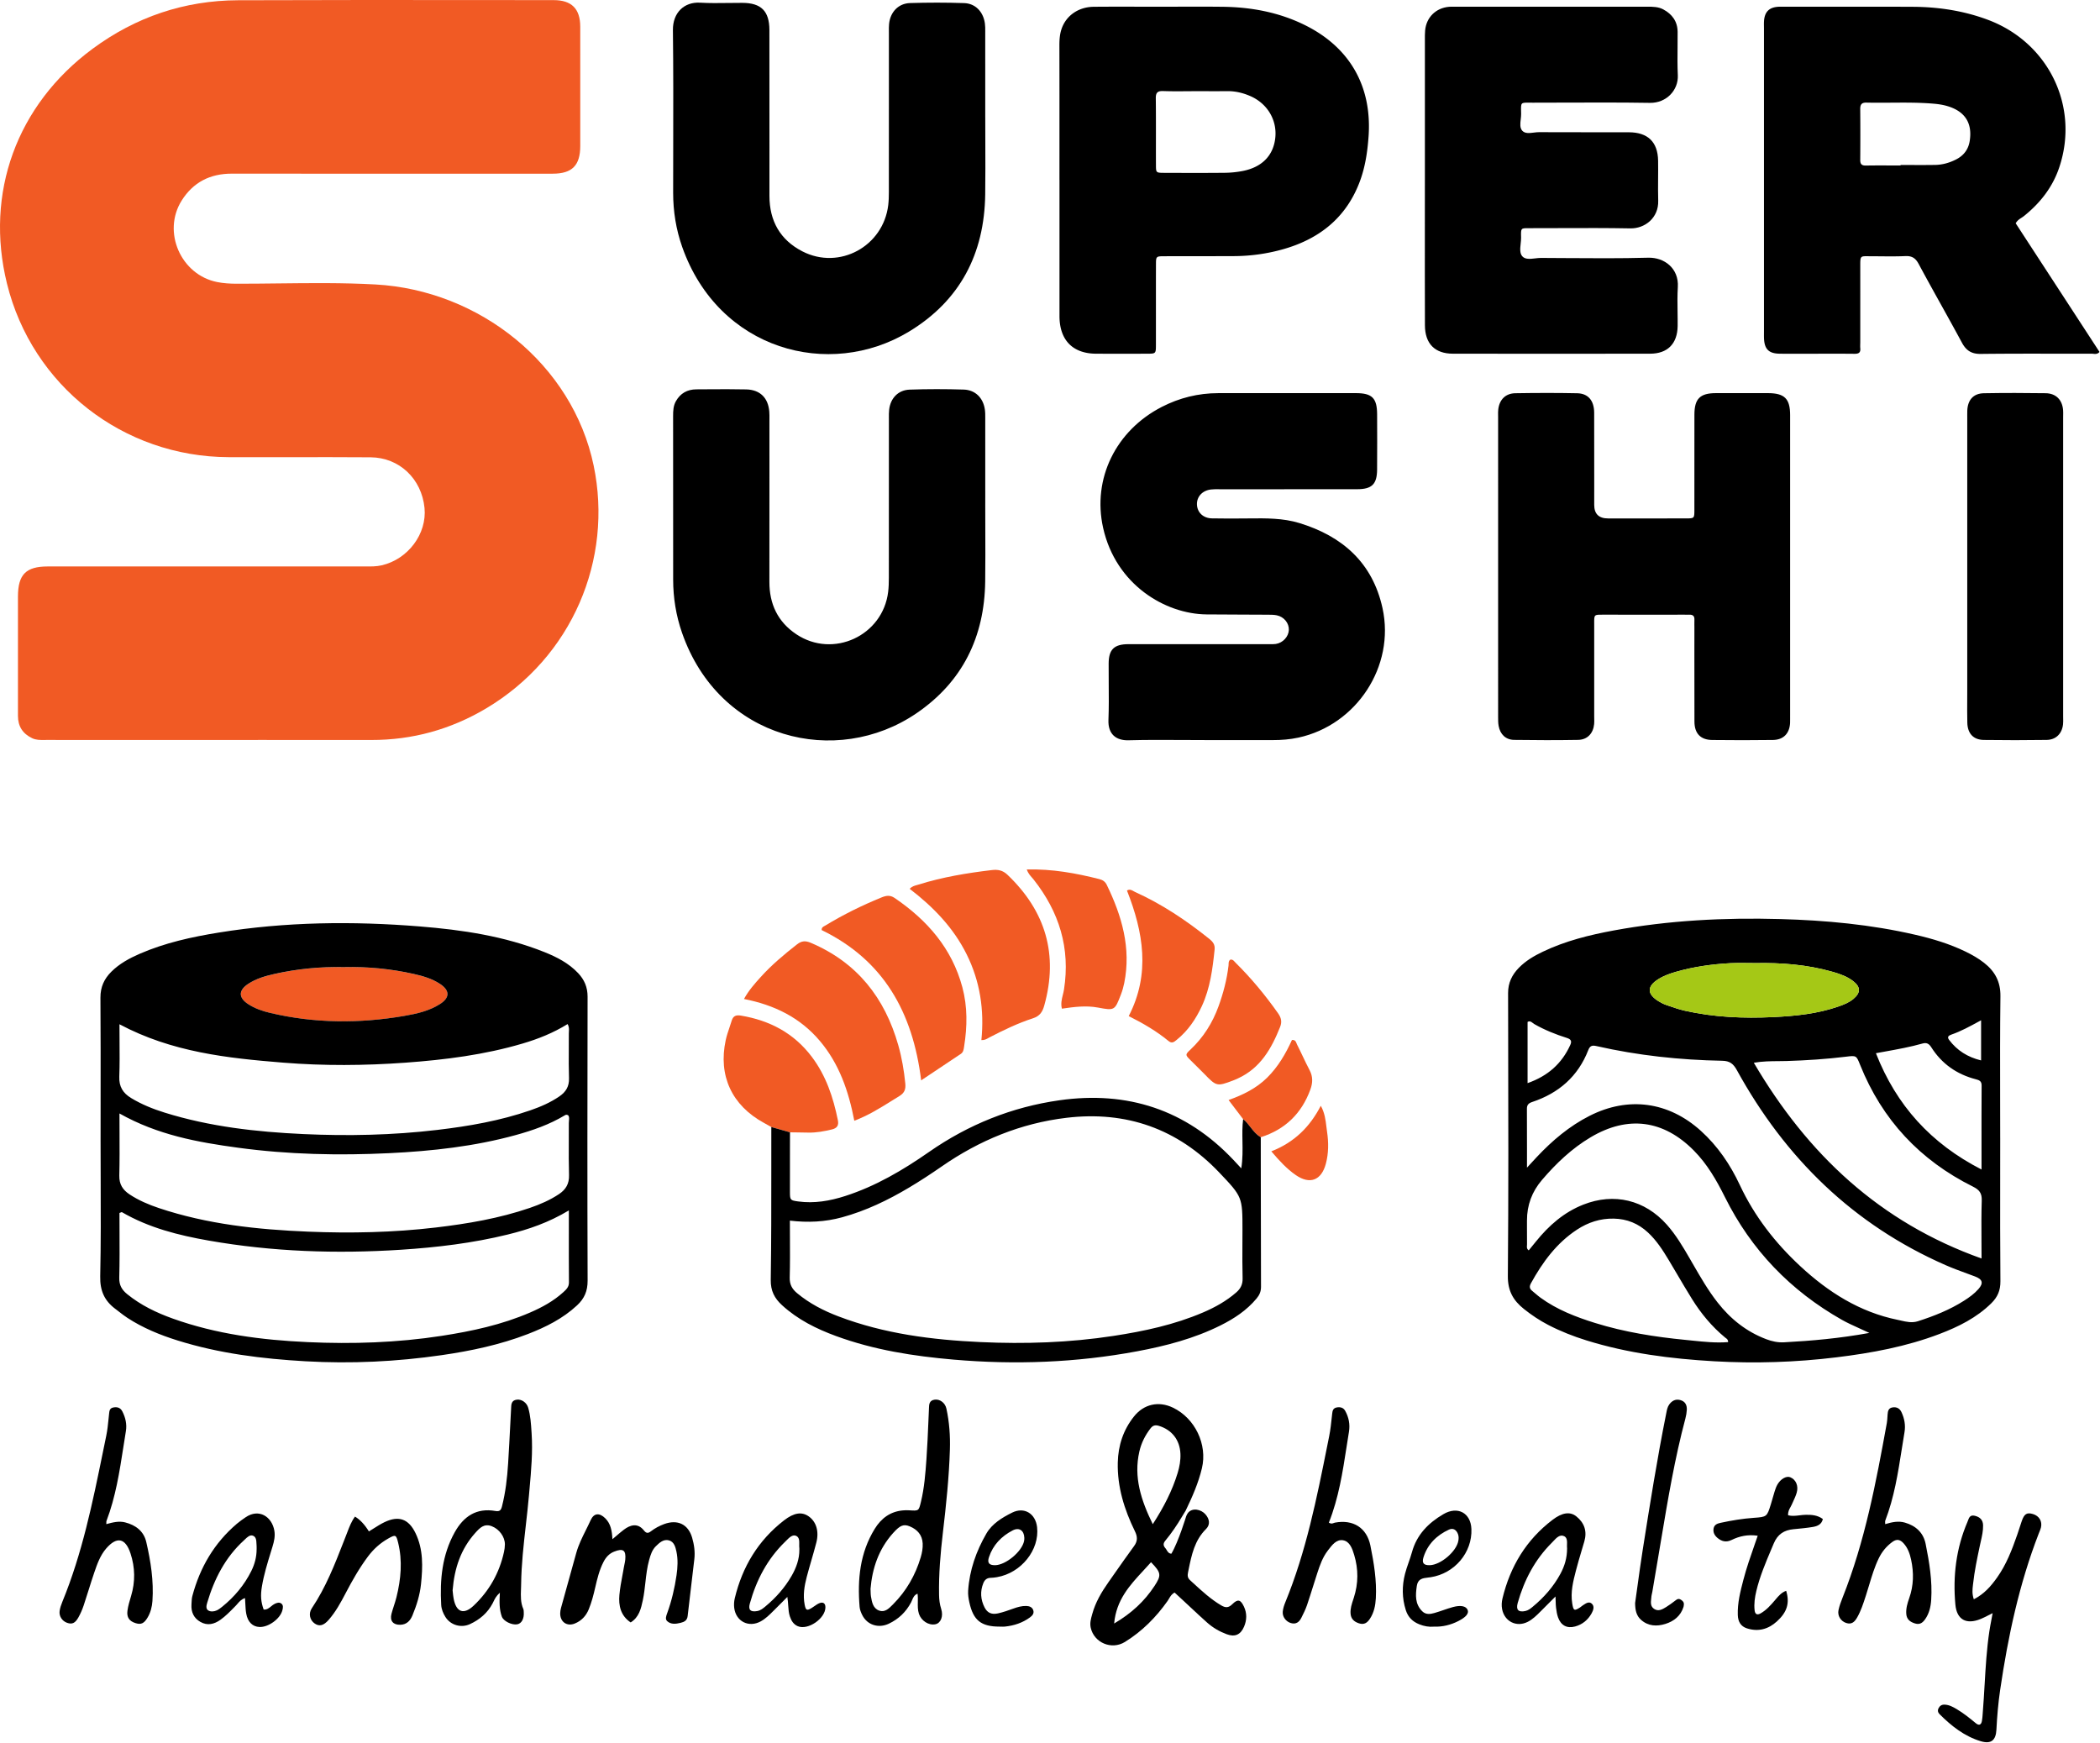
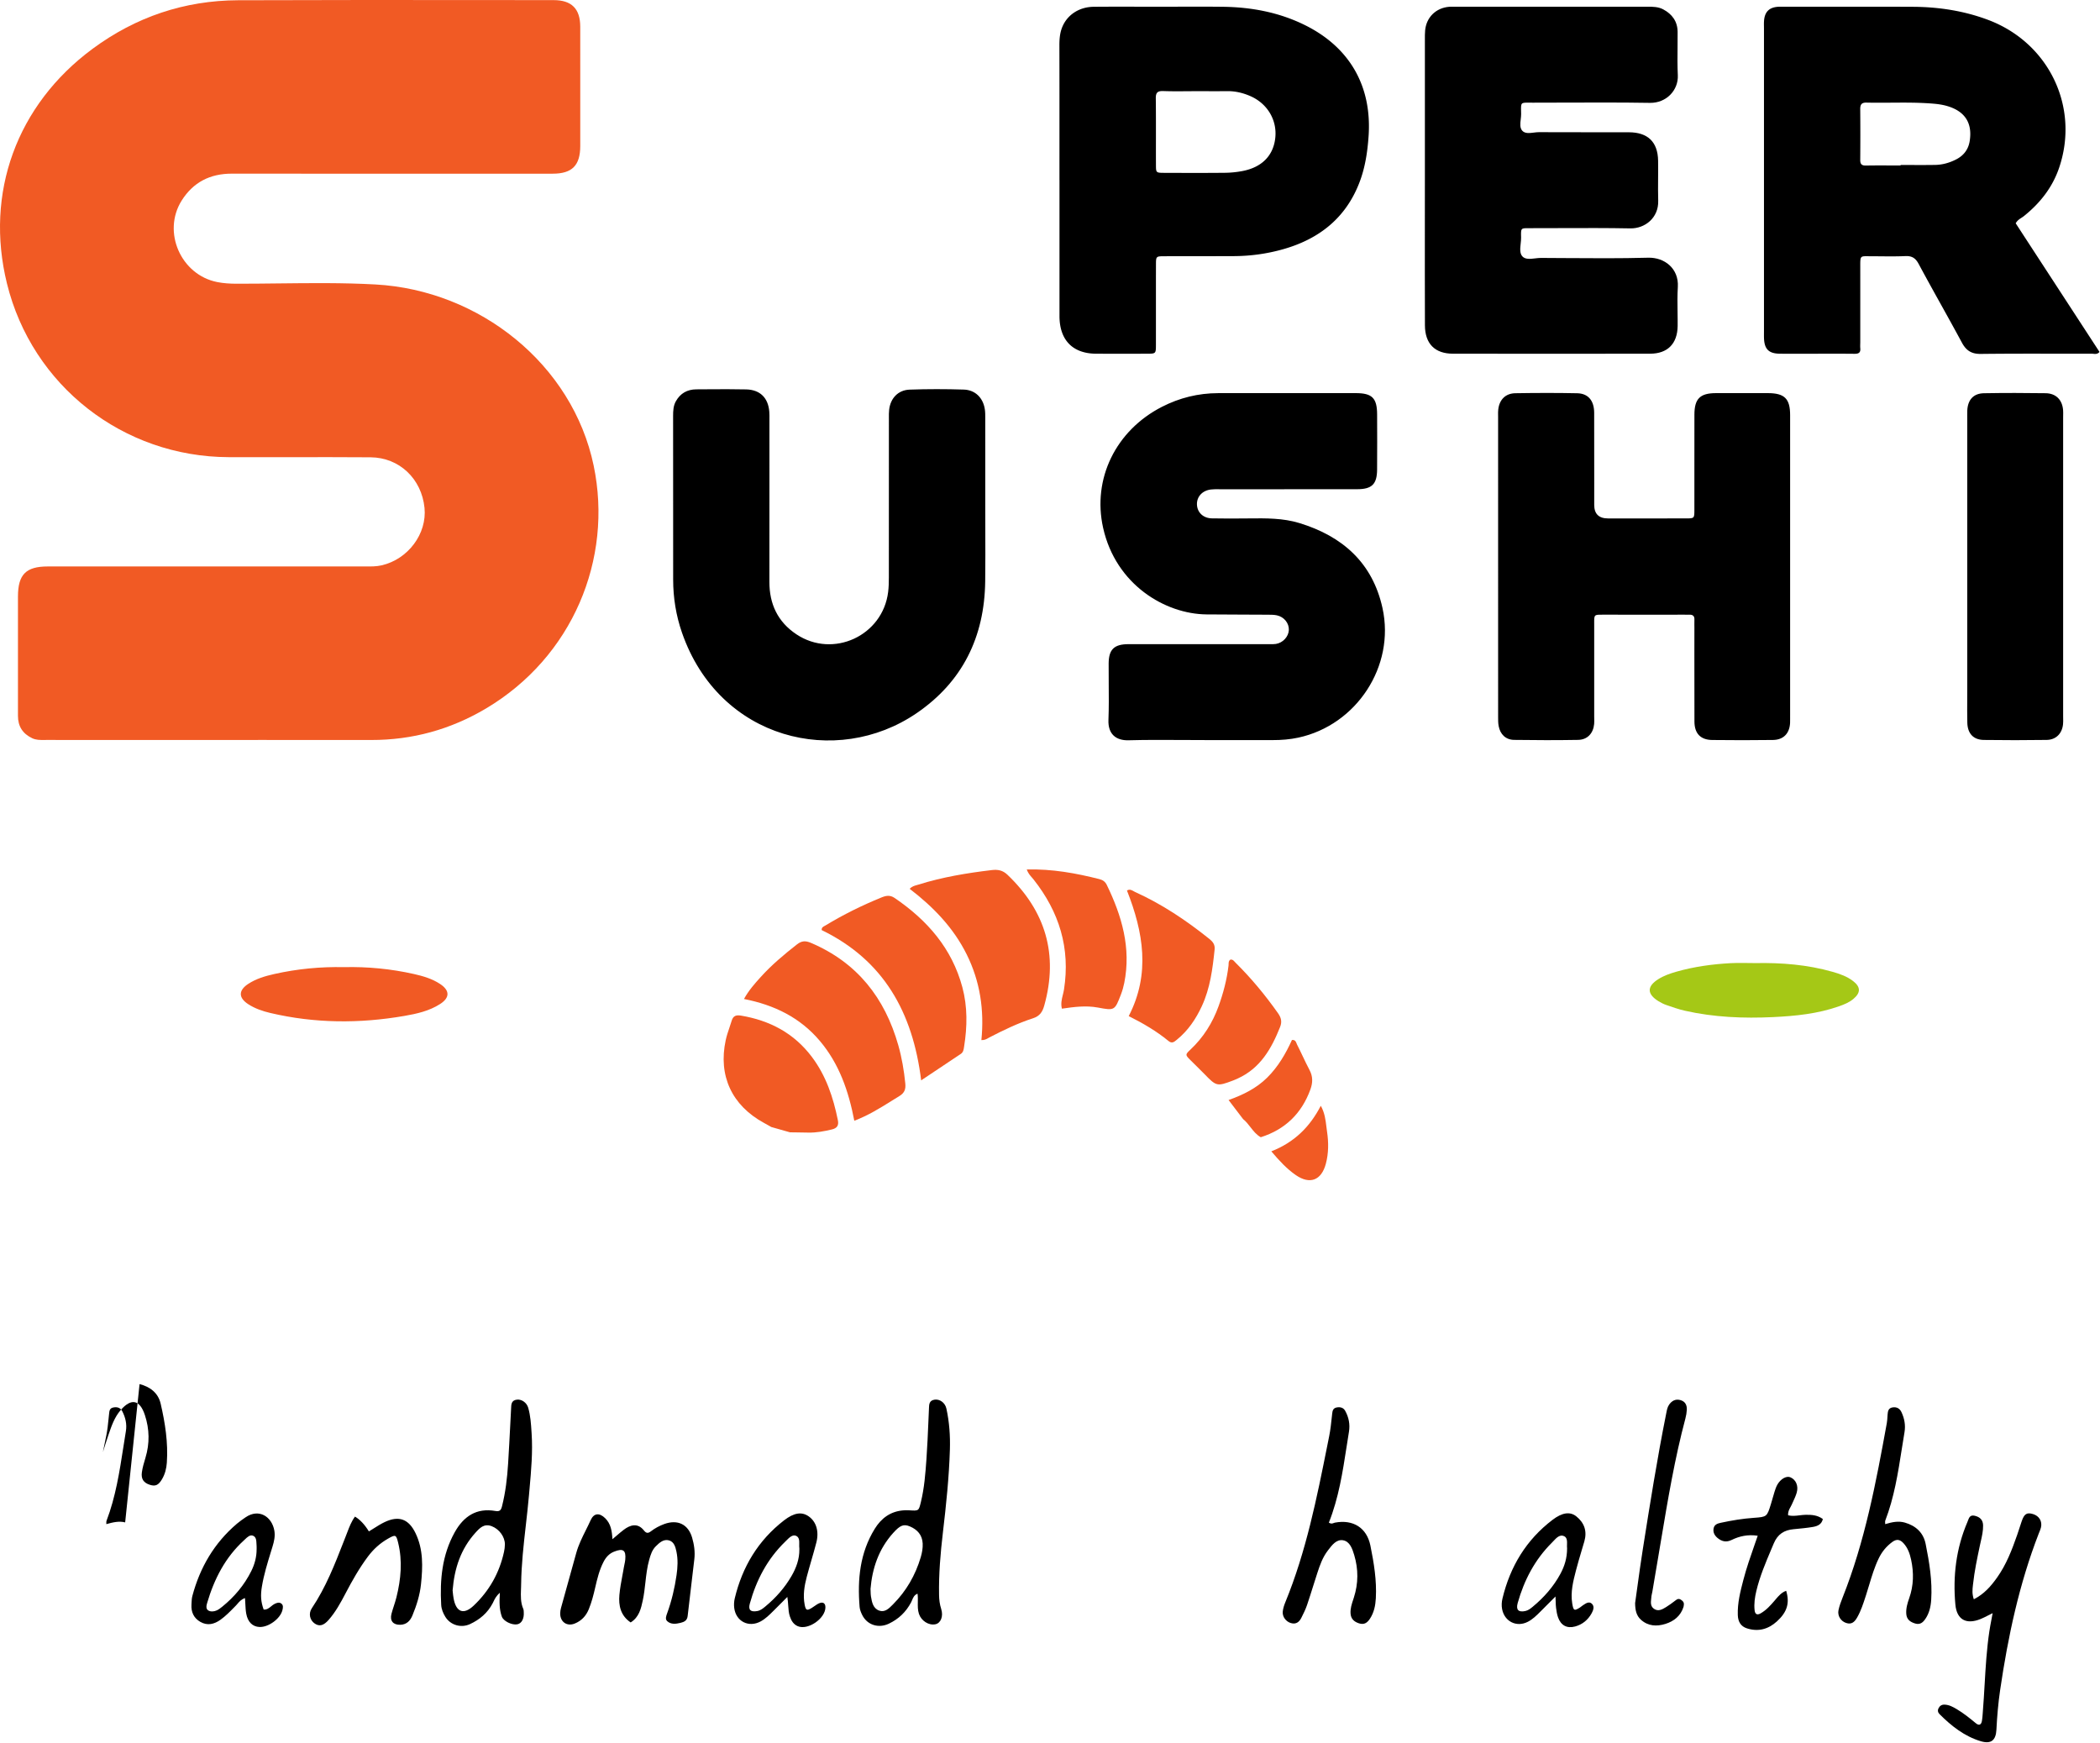
<svg xmlns="http://www.w3.org/2000/svg" width="1936" height="1607" fill="none">
  <g clip-path="url(#a)">
    <path fill="#F15A24" d="M42.417 682.167c51.98.02 103.96.02 155.94.02l-.02-.01c14.604 0 29.207-.006 43.81-.013h.173c33.325-.014 66.646-.029 99.967.033 37.89.07 73.12-9.7 105.59-28.95 79.94-47.38 117.42-137.81 99.42-224.04-19.48-93.31-105.12-161.68-201.26-166.97-29.727-1.629-59.567-1.293-89.406-.957-12.841.145-25.682.289-38.514.277-6.03-.01-11.99-.36-17.89-1.53-33.52-6.64-50.9-46.27-32.73-75.16 10.59-16.83 26.16-24.8 46.14-24.78 92.012.094 184.024.065 276.036.036l19.854-.006c17.91-.01 25.4-7.57 25.42-25.56.04-36.65.06-73.31-.01-109.96-.03-16.53-7.96-24.5-24.59-24.5-19.911-.01-39.821-.027-59.733-.043h-.009C373.556-.01 296.503-.075 219.457.227c-49.45.2-94.39 15.4-134.14 44.78-69.97 51.72-99.44 132.96-78.91 216.35 23.23 94.35 107.14 159.75 204.28 160.1 18.755.069 37.511.042 56.267.015 24.894-.037 49.788-.073 74.683.115 26.56.21 47.03 19.83 49.72 46.6 2.39 23.83-15.08 47.33-39.48 52.98-4.928 1.138-9.961 1.093-14.981 1.048h-.002c-.98-.009-1.959-.018-2.937-.018-57.978.012-115.956.013-173.934.015h-4.141c-37.272.001-74.544.001-111.815.005-20.18 0-27.5 7.42-27.51 27.81v62.98c0 5.22.002 10.44.004 15.66.005 10.44.01 20.88-.004 31.32-.01 9.66 4.41 16.43 13.1 20.57 3.57 1.702 7.312 1.662 11.058 1.622.567-.006 1.135-.012 1.702-.012Zm713.32 277.35c17.89 21.13 26.6 46.333 31.85 73.683l.01.01c12.826-4.85 23.858-11.74 34.817-18.58 2.259-1.41 4.515-2.82 6.783-4.2 4.81-2.95 5.9-6.45 5.4-11.553-1.17-11.96-3.19-23.77-6.46-35.29-12.43-43.75-38.02-76.32-80.65-94.41-4.9-2.08-8.49-1.88-12.72 1.44-11.82 9.26-23.3 18.86-33.38 30.01-5.51 6.1-11.04 12.25-15.5 20.35 27.98 5.49 51.69 17.1 69.85 38.54Zm149.01-.65c2.77-27.88-1.24-54.16-13.52-78.94-12.2-24.63-30.82-43.84-52.62-60.54 2.151-2.207 4.472-2.846 6.719-3.464.532-.146 1.06-.291 1.581-.456 21.96-6.9 44.54-10.6 67.33-13.33 5.57-.67 10.12.09 14.48 4.25 35.22 33.57 47.16 73.52 33.97 120.69-1.63 5.82-4.1 9.66-10.42 11.7-13.92 4.5-27.11 10.9-40.11 17.62-.378.196-.749.411-1.127.629-1.641.948-3.399 1.963-6.293 1.841h.01Z" />
    <path fill="#F15A24" d="M757.537 857.467c57.07 27.73 83.98 75.81 91.69 138.53v-.01c5.417-3.612 10.648-7.106 15.775-10.529 7.035-4.697 13.872-9.262 20.715-13.821 2.309-1.536 2.659-3.874 3.02-6.278l.048-.321.062-.401c2.9-18.25 3.18-36.47-1.62-54.43-9.6-35.92-32.39-61.91-62.49-82.38-4.2-2.85-7.79-2.21-12.09-.46-17.89 7.3-35.16 15.79-51.67 25.83-.261.159-.539.307-.82.457-1.379.733-2.828 1.504-2.62 3.813Zm-29.26 186.423-8.554-2.43-8.656-2.46c-.641-.36-1.281-.73-1.921-1.09-1.667-.94-3.335-1.89-5.019-2.8-29.43-16.08-42.14-43.433-35.09-76.163.853-3.97 2.163-7.835 3.474-11.705l.002-.007c.715-2.112 1.431-4.226 2.074-6.358 1.31-4.35 4.07-5.33 8.38-4.61 26.64 4.44 48.97 16.14 65.47 38.05 13.11 17.41 19.76 37.403 24.01 58.443 1 4.95-.89 7.38-5.58 8.49-7.13 1.7-14.28 3.05-21.66 2.89-3.933-.09-7.872-.14-11.811-.19h-.036l-5.093-.06h.01Zm218.294-242.323h-.004v-.01l.004.01Z" />
    <path fill="#F15A24" d="M946.571 801.567c23.438-.579 45.277 3.4 66.919 8.88 3 .76 5.34 2.24 6.81 5.25 13.94 28.67 22.63 58.27 16.15 90.55-.71 3.57-1.73 7.12-3.03 10.51-5.73 14.89-5.81 14.99-21.19 12.12-10.96-2.04-21.803-.66-33.253 1.02-1.179-4.538-.137-8.735.872-12.793.403-1.62.8-3.218 1.048-4.807 6.01-38.22-4.43-71.69-28.11-101.6-.476-.602-.987-1.182-1.511-1.777-1.673-1.902-3.479-3.953-4.705-7.353Zm94.009 135.17c20.16-39.03 13.46-77.47-1.62-115.76 2.49-1.492 4.38-.394 6.13.621.47.277.94.549 1.41.759 24.71 11.14 47.02 26.11 68.12 43 3.26 2.61 5.64 5.24 5.15 9.97-1.86 17.89-4.09 35.63-11.77 52.22-5.53 11.93-12.7 22.57-22.99 30.93-.14.112-.28.224-.41.336-2.19 1.797-4.21 3.455-7.33.894-11.06-9.1-23.39-16.3-36.68-22.96l-.01-.01Zm97.71-50.05c-1.02-1.166-2.09-2.389-4.08-1.98l.01-.01c-1.5 1.065-1.53 2.598-1.56 4.103-.01.46-.02.917-.07 1.357-1.53 12.93-4.82 25.46-9.24 37.64-5.51 15.18-13.94 28.61-25.81 39.78-5.04 4.74-4.91 4.91.03 9.85 1.6 1.605 3.22 3.195 4.84 4.784l.02.014c2.64 2.595 5.29 5.189 7.87 7.852 11.06 11.463 11.67 11.643 26.53 6.02 1.55-.58 3.06-1.28 4.57-1.97 20.59-9.48 30.78-27.42 38.71-47.31 1.96-4.92 1.03-8.6-1.95-12.81-11.73-16.61-24.63-32.21-39.1-46.49-.26-.256-.51-.54-.76-.829l-.01-.001Zm24.02 161.723c-4.04-2.23-6.76-5.73-9.48-9.24-2.08-2.68-4.15-5.36-6.81-7.46-1.77-2.33-3.54-4.65-5.36-7.05l-.25-.32c-2.45-3.22-5-6.57-7.77-10.22 13.29-4.73 25.61-10.76 35.6-20.663 10.08-10 17.06-22.02 22.81-34.67 2.9-.356 3.64 1.533 4.3 3.215.15.397.3.783.48 1.125 1.78 3.474 3.45 7.003 5.12 10.531 2.04 4.283 4.07 8.566 6.29 12.749 3.21 6.05 3.11 11.73.78 18.093-8.12 22.17-23.27 36.79-45.71 43.92v-.01Zm9.73 13.02v.01-.01Zm0 0c7.55 8.87 14.31 16.19 22.55 21.88 13 8.97 23.61 4.91 27.71-10.4 2.62-9.79 2.58-19.76 1.11-29.65-.23-1.51-.41-3.03-.6-4.57-.76-6.29-1.54-12.78-5.17-19.27-10.18 19.68-24.54 33.76-45.6 42.01ZM317.197 891.607c21.7-.49 43.17 1.57 64.35 6.33 8.44 1.9 16.78 4.32 24.11 9.15 9.11 5.99 9.21 12.65.06 18.53-9.98 6.41-21.4 8.97-32.89 10.96-41.41 7.16-82.69 6.94-123.74-2.74-7.14-1.69-14.07-4.07-20.27-8.1-9.03-5.89-9.08-12.66-.07-18.62 7.32-4.84 15.66-7.26 24.1-9.16 21.18-4.76 42.64-6.82 64.35-6.34v-.01Z" />
    <path fill="#000" fill-rule="evenodd" d="M845.876 1469.22c-3.062 1.21-4.057 3.63-5.008 5.94-.3.73-.596 1.45-.951 2.12-4.71 8.83-11.45 15.31-20.511 19.61-9.41 4.47-19.839 1.31-24.489-7.95-1.171-2.34-2.231-4.97-2.441-7.53-2.08-25.32.25-49.84 14.01-72.08 5.91-9.55 14.16-15.77 25.67-16.87 1.98-.19 3.99-.24 5.97-.11h.071c4.481.3 6.674.45 8.008-.55 1.279-.95 1.769-2.96 2.728-6.9l.024-.09c3.17-12.98 4.189-26.26 5.129-39.51.83-11.72 1.329-23.45 1.828-35.19.078-1.83.156-3.67.236-5.5.074-1.72.149-3.44.226-5.15.009-.2.017-.4.023-.6l.016-.49c.116-3.7.23-7.34 5.282-8.03 4.8-.65 9.619 2.87 10.799 8.26 2.72 12.4 3.6 25.06 3.22 37.69-.78 25.61-3.45 51.08-6.45 76.52-2.26 19.16-3.89 38.38-3.54 57.71.08 4.33.601 8.49 1.951 12.71 2.219 6.95-.431 13.12-5.281 14.16-6.26 1.33-13.099-3.25-15.199-9.53-1.192-3.57-1.12-7.22-1.048-10.9.05-2.57.101-5.15-.273-7.74Zm-43.296-3.48c.024.61.039 1.18.054 1.72v.01c.044 1.59.081 2.91.293 4.21.89 5.32 1.909 11.08 7.589 13.13 5.213 1.88 8.985-1.93 12.272-5.25.188-.19.374-.38.558-.56 12.17-12.22 20.54-26.76 25.471-43.31 1.25-4.21 2.019-8.45 1.809-12.76-.38-7.81-4.919-12.84-11.85-15.74-5.829-2.44-9.109-.84-15.229 5.91-13.561 14.95-19.421 32.9-21.011 51.68.018.33.032.65.044.96Z" clip-rule="evenodd" />
    <path fill="#000" d="M1841.1 1454.38c-5.58 7.86-11.79 15.08-21.42 20l-.01-.01c-1.73-5.04-1.27-9.02-.83-12.9l.01-.09c.05-.37.09-.74.13-1.1 1.28-11.82 3.74-23.43 6.19-35.03l.02-.06.06-.28c.11-.56.24-1.12.36-1.68.15-.69.31-1.39.47-2.08 1.12-4.92 2.24-9.85 2.14-14.94-.1-4.93-2.83-7.7-7.75-8.84-4.19-.96-5.18 1.73-6.14 4.31-.16.45-.33.9-.51 1.33-10.47 24.42-13.56 50.03-11.15 76.25 1.29 14.04 10.12 18.68 23.37 13.27 2.27-.94 4.47-2.06 6.95-3.33h.01l.01-.01c1.25-.64 2.58-1.32 4.02-2.02-.4 2.18-.79 4.21-1.16 6.15-.72 3.82-1.38 7.26-1.89 10.72-2.44 16.28-3.4 32.67-4.35 49.07l-.01.03c-.47 8.19-.95 16.38-1.61 24.56-.06.73-.11 1.47-.16 2.21v.01c-.16 2.25-.31 4.5-.72 6.71-.66 3.52-2.68 4.45-5.61 2.01-5.64-4.69-11.35-9.27-17.67-13.02-3.43-2.03-6.93-3.96-11.1-4.11-2.65-.1-4.41 1.03-5.6 3.34-1.08 2.12-.53 3.96.97 5.46 10.94 10.95 22.98 20.45 38 24.94 9.46 2.83 13.89-.83 14.39-10.68.62-12.32 1.66-24.58 3.46-36.78 7.23-49.13 17.52-97.51 35.54-143.98.19-.51.4-1.01.61-1.52.56-1.35 1.11-2.7 1.45-4.1 1.35-5.68-1.65-10.65-7.29-12.36-5.73-1.73-8.14-.22-10.49 6.68-.63 1.83-1.22 3.67-1.82 5.51-.73 2.27-1.47 4.53-2.25 6.79-4.82 13.84-10.04 27.5-18.62 39.57Z" />
    <path fill="#000" fill-rule="evenodd" d="M454.984 1476.45c1.167-2.43 2.456-5.12 5.842-8.12-.49 8.56-.559 15.47 1.821 22.06 1.5 4.16 9.24 7.95 14.15 7.08 4.05-.72 6.48-5.15 6.06-11.11-.017-.25-.026-.49-.034-.74-.025-.78-.051-1.56-.346-2.22-2.636-5.94-2.404-12.16-2.175-18.33l.001-.02.05-1.38c.034-.97.062-1.94.074-2.9.219-18.37 2.285-36.58 4.352-54.79 1.045-9.22 2.091-18.44 2.898-27.67l.213-2.43.307-3.44c1.515-16.93 3.03-33.88 1.91-50.91l-.105-1.61c-.476-7.42-.956-14.88-3.035-22.08-1.38-4.77-6.031-8.01-10.411-7.5-5.088.59-5.225 4.27-5.361 7.93l-.02.52c-.008.2-.018.41-.028.62-.156 2.93-.308 5.86-.46 8.79l-.227 4.41-.001.02c-.629 12.2-1.258 24.41-2.023 36.61-.84 13.28-2.359 26.48-5.639 39.44-.89 3.52-2.08 5-6.06 4.3-17.54-3.07-29.42 4.99-37.63 19.8-11.56 20.85-13.66 43.5-12.37 66.72.22 3.96 1.759 7.79 3.91 11.21 4.789 7.6 14.5 10.34 22.61 6.58 9.03-4.19 16.21-10.26 20.91-19.18.133-.26.263-.52.391-.78.062-.12.123-.25.184-.37l.242-.51Zm-37.727-10.32c.059.48.118 1.08.183 1.74.164 1.67.373 3.79.767 5.89 2.34 12.55 9.24 15.21 18.47 6.48 14.33-13.55 23.73-30.15 27.96-49.52.489-2.26.82-4.61.83-6.92.04-7.04-5.25-14.1-12.04-16.75-7.11-2.78-11.12 1.53-15.26 6.14-13.22 14.72-19.22 32.29-20.9 52.95l-.01-.01Z" clip-rule="evenodd" />
-     <path fill="#000" d="M571.026 1470.29c-.89 9.96 1.141 19.22 10.38 25.44l.031-.01c7.699-4.81 9.509-12.6 11.179-20.45 1.146-5.39 1.759-10.86 2.371-16.33h.001c.793-7.08 1.586-14.17 3.538-21.07 1.281-4.52 2.66-9 6.09-12.37 3.33-3.28 7.09-6.81 12.12-5.43 4.7 1.29 5.96 6.07 6.86 10.29 1.54 7.23 1.161 14.57.101 21.84-1.73 11.86-4.451 23.49-8.541 34.78l-.134.37c-.899 2.46-1.954 5.35.064 7.19 3.46 3.16 7.94 2.64 12.3 1.57 3.48-.85 6.091-2.16 6.561-6.3 1.114-9.9 2.296-19.8 3.478-29.7l.006-.05c.905-7.57 1.81-15.15 2.685-22.73.77-6.72-.189-13.38-2.049-19.76-3.62-12.44-13.51-17.04-25.75-12.54-4.4 1.63-8.521 3.82-12.211 6.66-2.68 2.06-4.34 1.93-6.51-.81-5.81-7.33-12.82-4.92-18.44-.67-2.273 1.71-4.437 3.56-6.855 5.63-1.166.99-2.39 2.04-3.715 3.15-.39-7.89-1.6-14.32-6.6-19.28-5.339-5.29-10.479-4.91-13.479 1.75-1.401 3.11-2.924 6.17-4.448 9.23-3.362 6.75-6.725 13.5-8.762 20.83l-2.307 8.28-.049.18-.025.09c-3.928 14.11-7.855 28.21-11.739 42.33-.44 1.59-.71 3.27-.73 4.91-.12 7.86 6.129 12.37 13.399 9.44 6.12-2.46 10.411-6.96 12.931-13.14 2.64-6.48 4.379-13.21 5.939-20.02 1.85-8.09 3.801-16.15 7.64-23.63 2.22-4.31 5.21-7.69 9.77-9.5 8.37-3.33 11.111-1.38 10.301 7.41-.132 1.44-.437 2.87-.742 4.3-.182.84-.363 1.69-.508 2.55-.224 1.32-.461 2.65-.703 3.97-.224 1.23-.453 2.45-.682 3.68-1.113 5.95-2.226 11.91-2.766 17.92Zm1166.954-65.18c6.4-1.95 12.28-3.11 18.14-1.42 10.03 2.89 17.06 9.24 19.14 19.66 3.41 16.97 6.25 34.04 5.12 51.49-.41 6.43-1.79 12.5-5.52 17.86-2.23 3.2-4.87 5.33-9.24 4.02-4.55-1.36-7.82-3.69-8.21-8.77-.39-5.08 1.03-9.88 2.7-14.58 4.12-11.64 4.33-23.5 1.76-35.43-1.19-5.53-3.02-10.88-7-15.22-3.18-3.46-6.29-4.19-10.4-1.14-5.51 4.07-9.57 9.07-12.53 15.22-3.8 7.88-6.29 16.19-8.79 24.5l-.01.03c-.94 3.12-1.88 6.24-2.88 9.34l-.44 1.35c-2.11 6.5-4.21 12.98-7.62 18.99-2.36 4.16-5.12 6.97-10.35 5.17-4.85-1.68-8.03-6.61-6.93-11.79.82-3.88 2.22-7.67 3.69-11.37 20.66-51.9 30.93-106.43 40.85-161.05.35-1.99.47-4.01.59-6.03.04-.64.08-1.28.13-1.92.23-3.16.82-5.99 4.71-6.55 3.82-.54 6.51 1.05 8.09 4.41 2.74 5.85 3.87 12.02 2.79 18.45-.85 5.04-1.64 10.1-2.44 15.15v.01l-.01.03c-3.53 22.51-7.06 45.01-15.33 66.48-.09.22-.11.48-.1.83 0 .17.01.37.02.6.02.43.05.97.05 1.69l.02-.01Zm-1622.594-1.61c-5.609-1.44-11.109-.13-17.4 1.61l.02-.01c.031-.66.03-1.16.03-1.57 0-.65 0-1.03.13-1.36 8.431-22.13 12.028-45.3 15.625-68.47l.003-.02c.737-4.75 1.474-9.5 2.253-14.23 1.07-6.45-.34-12.6-3.301-18.35-1.78-3.44-4.87-4.29-8.49-3.49-3.161.7-3.409 3.1-3.671 5.64l-.001.01-.057.55c-.048.43-.095.87-.141 1.31-.099.94-.195 1.89-.291 2.83-.534 5.25-1.068 10.51-2.129 15.66-1.029 4.98-2.048 9.97-3.066 14.95l-.007.04c-9.56 46.78-19.118 93.56-37.386 138.04-1.13 2.75-2.14 5.65-2.54 8.57-.67 4.85 2.41 9.32 6.91 10.88 4.55 1.58 7.38.41 10.41-4.99 1.93-3.46 3.56-7.16 4.82-10.92 1.567-4.67 3.04-9.37 4.512-14.08h.001c1.703-5.44 3.407-10.87 5.256-16.26 2.69-7.84 5.42-15.76 10.97-22.21 9.771-11.36 17.741-9.9 22.46 4.45 4.26 12.95 4.52 26.11.541 39.29l-.11.36c-1.305 4.33-2.627 8.72-3.231 13.18-.83 6.12 1.69 9.6 7.25 11.4 5.19 1.69 8.011.49 11.351-5.15 2.76-4.67 4.06-9.89 4.43-15.21 1.27-18.45-1.56-36.56-5.7-54.42-2.32-9.97-9.74-15.55-19.451-18.03Zm1109.694.23c2.02 1.31 3.3.81 4.46.36.38-.15.74-.29 1.12-.36 16.71-3.15 29.37 4.63 32.72 21.16 3.24 15.97 5.91 32.09 5.01 48.55-.37 6.75-1.68 13.2-5.47 18.92-2.37 3.59-5.2 5.77-10.03 4.21-4.71-1.51-7.51-4.3-7.81-9.16-.29-4.47 1.1-8.67 2.48-12.85.19-.57.37-1.14.56-1.7 4.2-13.06 4.26-26.17.33-39.29-1.75-5.86-4.06-12.56-10.33-13.6-5.99-1-10.07 4.35-13.57 8.94l-.24.31-.25.34c-4.72 6.14-7.27 13.41-9.64 20.69-1.32 4.03-2.59 8.07-3.86 12.12l-.03.09c-1.81 5.75-3.62 11.5-5.55 17.21-1.38 4.07-3.33 7.96-5.26 11.81-1.97 3.91-4.92 6.24-9.68 4.82-4.47-1.33-7.93-5.8-7.46-10.56.29-2.92 1.24-5.86 2.37-8.6 19.16-46.71 28.99-95.88 38.82-145.05l1.6-7.99c1.23-6.14 1.88-12.39 2.54-18.63.07-.71.15-1.43.23-2.14.31-2.92.91-5.2 4.22-5.81 3.28-.61 6.16.21 7.77 3.11 3.33 5.98 4.6 12.49 3.49 19.28-.75 4.55-1.45 9.12-2.16 13.68-3.67 23.7-7.34 47.42-16.37 70.13l-.01.01Zm-884.993 8.09c-3.894-6.33-8.157-10.88-12.79-13.65l-.02-.01c-3.247 4.35-5.172 9.39-7.074 14.38h-.002c-.33.87-.659 1.73-.994 2.59-.641 1.63-1.278 3.26-1.915 4.9l-.382.98c-8.291 21.26-16.569 42.49-29.433 61.63-3.341 4.98-1.77 11.07 2.7 14.12 4.25 2.9 8.209 1.89 12.85-3.42 6.4-7.33 11.04-15.8 15.51-24.36 6.17-11.8 12.72-23.36 20.72-34.06 5.059-6.76 11.18-12.31 18.53-16.47 6.82-3.86 7.41-3.75 9.24 3.7 4.15 16.89 2.6 33.7-1.54 50.36-.671 2.7-1.527 5.35-2.384 8-.779 2.42-1.558 4.83-2.196 7.28-1.7 6.5 1.59 10.34 8.27 10.09 5.8-.21 9.069-3.78 11.08-8.66 3.82-9.26 6.839-18.86 7.869-28.79 1.651-15.95 2.231-31.93-5.049-47.01-6.29-13.03-15.341-16.45-28.511-10.18-3.482 1.66-6.769 3.74-10.054 5.82-1.47.93-2.939 1.86-4.425 2.76Zm1280.373 3.99c-9.21-1.37-16.87.39-24.16 3.92-4.83 2.34-8.98 1.41-12.89-1.87-2.71-2.28-4.28-5.05-3.65-8.72.63-3.65 3.65-4.63 6.54-5.25 10.08-2.17 20.23-3.88 30.56-4.59 12.07-.84 12.14-1.03 15.72-12.56.33-1.09.66-2.18.97-3.28.21-.73.42-1.46.63-2.2l.01-.02v-.01c.57-1.99 1.13-3.99 1.76-5.96.7-2.21 1.43-4.46 2.55-6.47 3-5.37 8.36-8.37 11.93-6.93 5.16 2.08 7.81 7.89 5.96 14.25-.83 2.86-2.1 5.6-3.36 8.34l-.24.52c-.11.25-.23.5-.34.74l-.15.32c-.16.37-.32.73-.48 1.09-.34.77-.75 1.51-1.17 2.26-1.2 2.16-2.44 4.4-2.16 7.57 3.54.88 7.07.45 10.61.02 1.91-.23 3.83-.46 5.74-.48 5.3-.07 10.66.24 15.65 3.88-1.06 4.99-4.98 6.6-9.19 7.31-5.42.91-10.89 1.43-16.36 1.95l-1.48.14c-8.66.82-14.63 4.59-18.2 13.09l-.74 1.75c-.48 1.15-.97 2.3-1.46 3.45l-.04.11h-.01c-5.33 12.61-10.66 25.19-13.84 38.57-1.38 5.83-2.27 11.76-1.58 17.8.42 3.65 2.33 4.61 5.41 2.89 5.32-2.97 9.3-7.47 13.2-12.03l.27-.32c.17-.2.34-.41.51-.61 2.72-3.2 5.45-6.42 9.7-7.9 3.43 11.31.87 19.65-8.53 28.2-8.03 7.3-17.3 9.74-27.69 6.4-5.71-1.84-8.16-6.24-8.37-12.25-.38-11.15 2.35-21.76 5.12-32.38 2.84-10.91 6.55-21.55 10.45-32.73l.63-1.8c.21-.59.41-1.18.62-1.76.51-1.48 1.02-2.96 1.54-4.45h.01Z" />
+     <path fill="#000" d="M571.026 1470.29c-.89 9.96 1.141 19.22 10.38 25.44l.031-.01c7.699-4.81 9.509-12.6 11.179-20.45 1.146-5.39 1.759-10.86 2.371-16.33h.001c.793-7.08 1.586-14.17 3.538-21.07 1.281-4.52 2.66-9 6.09-12.37 3.33-3.28 7.09-6.81 12.12-5.43 4.7 1.29 5.96 6.07 6.86 10.29 1.54 7.23 1.161 14.57.101 21.84-1.73 11.86-4.451 23.49-8.541 34.78l-.134.37c-.899 2.46-1.954 5.35.064 7.19 3.46 3.16 7.94 2.64 12.3 1.57 3.48-.85 6.091-2.16 6.561-6.3 1.114-9.9 2.296-19.8 3.478-29.7l.006-.05c.905-7.57 1.81-15.15 2.685-22.73.77-6.72-.189-13.38-2.049-19.76-3.62-12.44-13.51-17.04-25.75-12.54-4.4 1.63-8.521 3.82-12.211 6.66-2.68 2.06-4.34 1.93-6.51-.81-5.81-7.33-12.82-4.92-18.44-.67-2.273 1.71-4.437 3.56-6.855 5.63-1.166.99-2.39 2.04-3.715 3.15-.39-7.89-1.6-14.32-6.6-19.28-5.339-5.29-10.479-4.91-13.479 1.75-1.401 3.11-2.924 6.17-4.448 9.23-3.362 6.75-6.725 13.5-8.762 20.83l-2.307 8.28-.049.18-.025.09c-3.928 14.11-7.855 28.21-11.739 42.33-.44 1.59-.71 3.27-.73 4.91-.12 7.86 6.129 12.37 13.399 9.44 6.12-2.46 10.411-6.96 12.931-13.14 2.64-6.48 4.379-13.21 5.939-20.02 1.85-8.09 3.801-16.15 7.64-23.63 2.22-4.31 5.21-7.69 9.77-9.5 8.37-3.33 11.111-1.38 10.301 7.41-.132 1.44-.437 2.87-.742 4.3-.182.84-.363 1.69-.508 2.55-.224 1.32-.461 2.65-.703 3.97-.224 1.23-.453 2.45-.682 3.68-1.113 5.95-2.226 11.91-2.766 17.92Zm1166.954-65.18c6.4-1.95 12.28-3.11 18.14-1.42 10.03 2.89 17.06 9.24 19.14 19.66 3.41 16.97 6.25 34.04 5.12 51.49-.41 6.43-1.79 12.5-5.52 17.86-2.23 3.2-4.87 5.33-9.24 4.02-4.55-1.36-7.82-3.69-8.21-8.77-.39-5.08 1.03-9.88 2.7-14.58 4.12-11.64 4.33-23.5 1.76-35.43-1.19-5.53-3.02-10.88-7-15.22-3.18-3.46-6.29-4.19-10.4-1.14-5.51 4.07-9.57 9.07-12.53 15.22-3.8 7.88-6.29 16.19-8.79 24.5l-.01.03c-.94 3.12-1.88 6.24-2.88 9.34l-.44 1.35c-2.11 6.5-4.21 12.98-7.62 18.99-2.36 4.16-5.12 6.97-10.35 5.17-4.85-1.68-8.03-6.61-6.93-11.79.82-3.88 2.22-7.67 3.69-11.37 20.66-51.9 30.93-106.43 40.85-161.05.35-1.99.47-4.01.59-6.03.04-.64.08-1.28.13-1.92.23-3.16.82-5.99 4.71-6.55 3.82-.54 6.51 1.05 8.09 4.41 2.74 5.85 3.87 12.02 2.79 18.45-.85 5.04-1.64 10.1-2.44 15.15v.01l-.01.03c-3.53 22.51-7.06 45.01-15.33 66.48-.09.22-.11.48-.1.83 0 .17.01.37.02.6.02.43.05.97.05 1.69l.02-.01Zm-1622.594-1.61c-5.609-1.44-11.109-.13-17.4 1.61l.02-.01c.031-.66.03-1.16.03-1.57 0-.65 0-1.03.13-1.36 8.431-22.13 12.028-45.3 15.625-68.47l.003-.02c.737-4.75 1.474-9.5 2.253-14.23 1.07-6.45-.34-12.6-3.301-18.35-1.78-3.44-4.87-4.29-8.49-3.49-3.161.7-3.409 3.1-3.671 5.64l-.001.01-.057.55c-.048.43-.095.87-.141 1.31-.099.94-.195 1.89-.291 2.83-.534 5.25-1.068 10.51-2.129 15.66-1.029 4.98-2.048 9.97-3.066 14.95l-.007.04h.001c1.703-5.44 3.407-10.87 5.256-16.26 2.69-7.84 5.42-15.76 10.97-22.21 9.771-11.36 17.741-9.9 22.46 4.45 4.26 12.95 4.52 26.11.541 39.29l-.11.36c-1.305 4.33-2.627 8.72-3.231 13.18-.83 6.12 1.69 9.6 7.25 11.4 5.19 1.69 8.011.49 11.351-5.15 2.76-4.67 4.06-9.89 4.43-15.21 1.27-18.45-1.56-36.56-5.7-54.42-2.32-9.97-9.74-15.55-19.451-18.03Zm1109.694.23c2.02 1.31 3.3.81 4.46.36.38-.15.74-.29 1.12-.36 16.71-3.15 29.37 4.63 32.72 21.16 3.24 15.97 5.91 32.09 5.01 48.55-.37 6.75-1.68 13.2-5.47 18.92-2.37 3.59-5.2 5.77-10.03 4.21-4.71-1.51-7.51-4.3-7.81-9.16-.29-4.47 1.1-8.67 2.48-12.85.19-.57.37-1.14.56-1.7 4.2-13.06 4.26-26.17.33-39.29-1.75-5.86-4.06-12.56-10.33-13.6-5.99-1-10.07 4.35-13.57 8.94l-.24.31-.25.34c-4.72 6.14-7.27 13.41-9.64 20.69-1.32 4.03-2.59 8.07-3.86 12.12l-.03.09c-1.81 5.75-3.62 11.5-5.55 17.21-1.38 4.07-3.33 7.96-5.26 11.81-1.97 3.91-4.92 6.24-9.68 4.82-4.47-1.33-7.93-5.8-7.46-10.56.29-2.92 1.24-5.86 2.37-8.6 19.16-46.71 28.99-95.88 38.82-145.05l1.6-7.99c1.23-6.14 1.88-12.39 2.54-18.63.07-.71.15-1.43.23-2.14.31-2.92.91-5.2 4.22-5.81 3.28-.61 6.16.21 7.77 3.11 3.33 5.98 4.6 12.49 3.49 19.28-.75 4.55-1.45 9.12-2.16 13.68-3.67 23.7-7.34 47.42-16.37 70.13l-.01.01Zm-884.993 8.09c-3.894-6.33-8.157-10.88-12.79-13.65l-.02-.01c-3.247 4.35-5.172 9.39-7.074 14.38h-.002c-.33.87-.659 1.73-.994 2.59-.641 1.63-1.278 3.26-1.915 4.9l-.382.98c-8.291 21.26-16.569 42.49-29.433 61.63-3.341 4.98-1.77 11.07 2.7 14.12 4.25 2.9 8.209 1.89 12.85-3.42 6.4-7.33 11.04-15.8 15.51-24.36 6.17-11.8 12.72-23.36 20.72-34.06 5.059-6.76 11.18-12.31 18.53-16.47 6.82-3.86 7.41-3.75 9.24 3.7 4.15 16.89 2.6 33.7-1.54 50.36-.671 2.7-1.527 5.35-2.384 8-.779 2.42-1.558 4.83-2.196 7.28-1.7 6.5 1.59 10.34 8.27 10.09 5.8-.21 9.069-3.78 11.08-8.66 3.82-9.26 6.839-18.86 7.869-28.79 1.651-15.95 2.231-31.93-5.049-47.01-6.29-13.03-15.341-16.45-28.511-10.18-3.482 1.66-6.769 3.74-10.054 5.82-1.47.93-2.939 1.86-4.425 2.76Zm1280.373 3.99c-9.21-1.37-16.87.39-24.16 3.92-4.83 2.34-8.98 1.41-12.89-1.87-2.71-2.28-4.28-5.05-3.65-8.72.63-3.65 3.65-4.63 6.54-5.25 10.08-2.17 20.23-3.88 30.56-4.59 12.07-.84 12.14-1.03 15.72-12.56.33-1.09.66-2.18.97-3.28.21-.73.42-1.46.63-2.2l.01-.02v-.01c.57-1.99 1.13-3.99 1.76-5.96.7-2.21 1.43-4.46 2.55-6.47 3-5.37 8.36-8.37 11.93-6.93 5.16 2.08 7.81 7.89 5.96 14.25-.83 2.86-2.1 5.6-3.36 8.34l-.24.52c-.11.25-.23.5-.34.74l-.15.32c-.16.37-.32.73-.48 1.09-.34.77-.75 1.51-1.17 2.26-1.2 2.16-2.44 4.4-2.16 7.57 3.54.88 7.07.45 10.61.02 1.91-.23 3.83-.46 5.74-.48 5.3-.07 10.66.24 15.65 3.88-1.06 4.99-4.98 6.6-9.19 7.31-5.42.91-10.89 1.43-16.36 1.95l-1.48.14c-8.66.82-14.63 4.59-18.2 13.09l-.74 1.75c-.48 1.15-.97 2.3-1.46 3.45l-.04.11h-.01c-5.33 12.61-10.66 25.19-13.84 38.57-1.38 5.83-2.27 11.76-1.58 17.8.42 3.65 2.33 4.61 5.41 2.89 5.32-2.97 9.3-7.47 13.2-12.03l.27-.32c.17-.2.34-.41.51-.61 2.72-3.2 5.45-6.42 9.7-7.9 3.43 11.31.87 19.65-8.53 28.2-8.03 7.3-17.3 9.74-27.69 6.4-5.71-1.84-8.16-6.24-8.37-12.25-.38-11.15 2.35-21.76 5.12-32.38 2.84-10.91 6.55-21.55 10.45-32.73l.63-1.8c.21-.59.41-1.18.62-1.76.51-1.48 1.02-2.96 1.54-4.45h.01Z" />
    <path fill="#000" fill-rule="evenodd" d="M723.915 1474.17c.629-.63 1.278-1.28 1.951-1.95.436 2.93.618 5.55.785 7.95.255 3.68.477 6.87 1.516 9.98 1.329 4 3.369 7.34 7.239 9.02 9.411 4.1 25.63-7.12 25.551-17.48-.03-3.77-2.311-4.87-5.181-3.85-1.794.64-3.411 1.78-5.03 2.92-.844.59-1.689 1.18-2.559 1.71-4.34 2.62-5.35 2.14-6.37-3.12-1.681-8.71-.27-17.25 1.929-25.64 1.332-5.07 2.791-10.11 4.251-15.15 1.589-5.49 3.177-10.97 4.599-16.49 2.67-10.38-.159-19.32-7.09-24.15-6.29-4.39-13.429-3.47-22.73 3.74-23.78 18.42-38.43 42.74-45.39 71.82-.68 2.85-.87 5.99-.5 8.9 1.59 12.47 13.43 18.42 24.46 12.36 4.405-2.42 7.967-5.96 11.509-9.49l.712-.7c2.328-2.31 4.64-4.64 7.265-7.28h.006l.924-.93c.693-.7 1.409-1.42 2.153-2.17Zm13.022-46.67c.04.32 0 .66 0 .99v.01c.079 8.91-2.901 16.96-7.27 24.5-6.21 10.72-14.32 19.9-23.84 27.81l-.119.1c-2.222 1.86-4.496 3.76-7.531 4.32-6.1 1.12-8.551-.96-6.941-6.78 6.02-21.78 16.23-41.26 32.6-57.14.346-.34.703-.7 1.07-1.07 2.591-2.61 5.672-5.72 8.86-4.41 3.187 1.3 3.118 4.61 3.049 7.9-.027 1.3-.055 2.6.122 3.77ZM1434 1471.83c-5.69 5.69-9.84 9.84-13.98 14-3.53 3.54-7.13 7.09-11.61 9.36-10.34 5.24-21.39-.3-23.61-11.7-.64-3.31-.44-6.64.35-9.91 7.08-29.44 21.9-54 46.16-72.45 8.82-6.71 16.07-7.82 21.86-3.21 7.42 5.9 10.15 13.72 7.44 23.09-.8 2.74-1.62 5.48-2.44 8.22v.01c-1.83 6.16-3.67 12.33-5.28 18.55-2.58 9.97-5.17 20.02-3.44 30.49 1.11 6.71 1.84 7.04 7.28 3.58.84-.53 1.54-1.28 2.38-1.81.25-.16.51-.33.77-.51 2.35-1.54 4.98-3.26 7.4-1.27 3.01 2.48 1.61 6.25 0 9.14-3.37 6.04-8.51 10.26-15.21 12.07-7.53 2.03-13.09-1.01-15.71-8.41-.99-2.79-1.44-5.8-1.83-8.75-.23-1.72-.29-3.47-.36-5.94-.04-1.29-.08-2.76-.16-4.53l-.01-.02Zm10.71-44.47c-.14-.93-.1-2.06-.07-3.25.1-3.06.21-6.51-2.6-7.88-3.95-1.92-7.14 1.5-9.91 4.47-.51.54-1 1.06-1.47 1.54-15.63 15.55-25.55 34.48-31.48 55.55-1.8 6.39.75 8.81 7.11 7.4 2.68-.59 4.78-2.29 6.8-3.97 10.31-8.54 19.04-18.43 25.44-30.25 3.84-7.1 6.2-14.61 6.18-23.62v.01Zm-1194.734 53.52c-1.97 1.62-3.94 3.25-6.889 2.96h-.021c-2.599-7.27-3.009-12.98-1.579-21.45 1.825-10.85 5.048-21.32 8.27-31.79l.66-2.14.789-2.58c1.47-4.82 2.59-9.61 1.74-14.66-2.2-12.99-14.189-20.87-26.529-12.42-2.73 1.87-5.48 3.77-8 5.91-20.901 17.78-34.101 40.34-41.091 66.69-.53 2-.628 4.13-.725 6.24-.026.55-.051 1.11-.084 1.66-.41 6.89 2.119 12.41 8.169 15.9 6.6 3.8 12.87 2.16 18.64-1.98 4.627-3.32 8.614-7.39 12.595-11.45l1.325-1.35c.316-.32.622-.66.926-1 .247-.28.492-.56.738-.85 1.768-2.05 3.635-4.22 6.966-5.28.122 1.68.2 3.29.276 4.84.162 3.33.313 6.43.844 9.45 1.38 7.78 5.881 12.06 12.181 12.34 8.26.38 19.18-7.54 21.17-15.45.57-2.26 1.089-4.82-1.271-6.34-1.77-1.14-3.78-.49-5.69.39-1.245.57-2.327 1.46-3.41 2.36Zm-13.383-53.51c-.008.32-.017.64-.017.96 0 7.09-1.799 13.8-4.93 20.07-6.46 12.94-15.58 23.77-26.799 32.85-1.54 1.24-3.15 2.5-4.92 3.33-2.47 1.15-5.501 1.45-7.721.22-2.77-1.54-1.88-4.86-1.169-7.27 6.49-21.92 16.639-41.77 33.779-57.42.327-.3.662-.62 1.007-.96 2.153-2.07 4.664-4.49 7.414-3.38 2.955 1.18 3.083 4.4 3.204 7.44.029.73.057 1.45.125 2.14.062.66.044 1.34.027 2.02Z" clip-rule="evenodd" />
    <path fill="#000" d="M1507.42 1477.86c.7-4.95 1.39-9.98 2.1-15.07 1.56-11.32 3.16-22.92 4.99-34.48 6.6-41.72 13.2-83.44 21.51-124.86.07-.35.13-.69.2-1.04l.01-.02c.51-2.62 1.01-5.23 2.53-7.41 2.45-3.52 5.83-5.46 10.29-4.26 4.64 1.25 6.27 4.71 6.02 9.12-.15 2.64-.61 5.3-1.29 7.86-9.83 36.9-16.13 74.49-22.42 112.08l-.01.01c-1 6.02-2.01 12.03-3.03 18.05-.9 5.28-1.79 10.56-2.69 15.84l-2.31 13.67c-.11.62-.25 1.23-.39 1.85v.02c-.05.23-.1.46-.16.69-.09.43-.17.85-.24 1.28-.03.17-.06.34-.08.52-.01.12-.03.25-.04.37 0 .06-.01.11-.01.17l-.09.9c-.02.25-.05.5-.08.76v.01c-.37 3.44-.76 7.01 2.7 9.33 3.96 2.66 7.71.37 11.11-1.71 2.79-1.71 5.42-3.69 8.04-5.67l.9-.68c1.45-1.09 2.7-1.6 4.46-.52 1.84 1.13 3.17 2.39 2.9 4.72-.03.18-.04.36-.06.54-.04.49-.09.97-.23 1.43-2.63 8.39-8.88 13.31-16.78 15.75-7.9 2.44-15.84 2.14-22.52-3.88-4.32-3.9-5.28-9.05-5.34-15.38l.01.01Z" />
-     <path fill="#000" fill-rule="evenodd" d="M1308.52 1497.49c4.38 1.75 8.95 2.53 13.19 2.13 8.32.29 15.65-1.59 22.59-5.08 7.24-3.64 10.13-7.17 8.68-10.45-1.5-3.4-6.24-4.5-13.52-2.53-2.98.8-5.9 1.81-8.82 2.81l-.01.01c-2.73.93-5.45 1.87-8.22 2.65-3.86 1.09-7.92 1.71-11.26-1.6-6.72-6.67-6.23-14.83-5-23.27.97-6.73 5.54-7.25 10.33-7.8.8-.09 1.61-.18 2.41-.3 22.14-3.38 38.48-22.82 37.6-44.46-.6-14.94-12.72-21.36-25.78-13.71-13.97 8.18-24.63 18.98-29.04 35.13-.88 3.19-1.97 6.33-3.07 9.47-1.2 3.45-2.41 6.89-3.31 10.42-2.86 11.14-2.82 22.27.7 33.42 2.1 6.65 6.37 10.71 12.53 13.16Zm35.93-77.02c-1.71 9.85-16.27 22.27-26.39 22.49l-.01-.01c-5.46.12-7.45-1.91-5.71-7.36 3.82-12 12.19-20.26 23.45-25.43 3.93-1.8 7.05.29 8.43 4.43.65 1.94.58 3.89.23 5.88Zm-423.003 79.1c-16.94.04-24.191-5.84-27.78-22.27-.791-3.6-1.37-7.21-1.131-10.88 1.25-18.93 7.44-36.44 16.82-52.64 5.26-9.09 14.54-14.72 23.74-19.29 11.21-5.57 21.55.89 22.99 13.38 2.42 20.99-14.62 42.26-36.98 46.12-1.96.34-3.96.58-5.939.63-3.48.08-5.471 1.98-6.681 5.01-3.02 7.58-2.46 15.05 1.16 22.19 2.6 5.14 6.541 6.89 12.531 5.54 4.839-1.09 9.559-2.78 14.229-4.46 3.791-1.37 7.651-2.45 11.63-2.34 2.631.07 5.43.82 6.48 3.79 1.09 3.06-.8 5.13-2.99 6.74-6.87 5.04-14.699 7.6-23.109 8.47-1.123.11-2.255.08-3.39.05-.533-.02-1.067-.03-1.6-.03l.02-.01Zm-4.13-56.61c9.85-.07 24.899-12.58 26.779-22.31.19-.97.271-1.98.231-2.97-.22-6.72-4.751-9.88-10.711-6.8-10.36 5.35-18.13 13.39-21.87 24.65-1.77 5.31.121 7.46 5.561 7.43h.01Z" clip-rule="evenodd" />
-     <path fill="#000" d="M908.317 108.307c0 7.408.025 14.816.051 22.224.056 16.242.111 32.484-.101 48.726-.73 54.75-23.26 98.05-70.39 126.52-73.41 44.34-175.38 17.1-208.96-78.14-5.68-16.12-8.34-32.86-8.34-49.98 0-13.957.029-27.916.059-41.874v-.026c.076-35.996.153-71.993-.279-107.98-.19-16.01 10.36-26.17 25.05-25.31 8.674.51 17.38.39 26.087.271 4.292-.059 8.584-.117 12.873-.1 17.31.07 24.9 7.52 24.94 25.04.072 36.998.06 73.996.049 110.999v.165c-.005 13.907-.009 27.816-.009 41.725 0 23.06 9.84 40.6 30.35 51.15 34.07 17.54 74.66-4.58 79.18-42.75.47-3.95.57-7.97.57-11.95.026-32.398.026-64.796.026-97.194 0-16.232 0-32.464.004-48.696 0-.692-.007-1.385-.013-2.078-.021-2.31-.043-4.62.173-6.912 1.02-10.89 8.5-18.98 19.29-19.32 16.64-.52 33.32-.53 49.95.03 10.34.35 17.54 7.97 19.08 18.56.361 2.482.348 5.02.335 7.543v.007c-.003.474-.005.948-.005 1.42.015 19.485.013 38.97.011 58.455l-.001 19.485.02-.01Z" />
    <path fill="#000" fill-rule="evenodd" d="M976.716 165.887c0-9.727.003-19.454.005-29.181.007-31.583.014-63.166-.054-94.749-.011-5.39.339-10.69 2.15-15.75 4.299-12.04 15.63-19.82 29.493-19.95 14.03-.133 28.07-.104 42.1-.075 5.96.013 11.91.025 17.87.025 6.02 0 12.05-.018 18.07-.036h.01c13.63-.04 27.25-.08 40.89.086 26.26.32 51.64 5.04 75.38 16.7 41.7 20.48 62.38 56.62 59.05 102.98-1 13.98-3.03 27.78-7.93 41.02-12.46 33.64-37.31 53.36-71.04 62.87-14.79 4.17-29.97 6.24-45.36 6.3-11.43.048-22.85.053-34.27.059-9.9.004-19.8.009-29.69.041-7.55.03-7.68.12-7.7 7.63-.04 13.454-.03 26.911-.03 40.368 0 11.198 0 22.396-.01 33.592-.01 8.17-.09 8.24-8.03 8.27-15.66.05-31.32.05-46.97 0-21.584-.06-33.714-12.36-33.904-34.28v-125.93l-.03.01Zm126.684-81.83c-3.02 0-6.03.022-9.05.044-7.31.054-14.63.108-21.92-.154-5.16-.18-6.95 1.33-6.89 6.64.15 12.335.13 24.669.12 37.002-.01 8.314-.02 16.627.02 24.938.03 6.68.22 6.79 7.64 6.82 18.65.07 37.3.14 55.95-.05 5.3-.05 10.67-.6 15.88-1.57 18.18-3.39 28.81-14.25 30.55-30.76 1.71-16.32-7.3-31.53-23.02-38.38-6.75-2.94-13.83-4.65-21.31-4.56-6.81.08-13.63.06-20.44.038l-3.66-.01-2.05-.005-1.83-.003.01.01Zm832.13 240.38c-21.14-32.46-42.25-64.86-63.3-97.167l-13.93-21.393-.01.01c1.33-2.51 3.37-3.838 5.34-5.126.81-.529 1.61-1.05 2.35-1.644 14.84-11.95 26.22-26.35 32.39-44.6 18.93-56.02-9.56-115.25-65.71-136.26-22.38-8.37-45.68-11.89-69.48-11.99-28.04-.12-56.08-.095-84.13-.07-11.6.01-23.2.02-34.8.02a75.095 75.095 0 0 1-1.49-.014c-1.17-.017-2.35-.033-3.51.044-8.35.57-12.49 4.8-13 13.32-.1 1.608-.08 3.226-.05 4.843v.01c.01.713.02 1.425.02 2.137v278.84c0 2-.04 4 .01 6 .29 10.4 4.28 14.53 14.5 14.68 6.73.091 13.46.07 20.2.049a3306.573 3306.573 0 0 1 8.78-.019c3.63 0 7.27-.007 10.9-.013h.02c9.69-.018 19.37-.036 29.06.073 3.71.04 5.68-.97 5.32-5.01-.13-1.346-.09-2.706-.06-4.067.02-.641.04-1.283.04-1.923v-23.602c.01-15.119.01-30.236 0-45.358v-.601c-.01-5.196-.01-7.544 1.15-8.592.96-.863 2.72-.842 5.92-.805.73.009 1.54.018 2.43.018 3.14 0 6.27.03 9.41.061 7.53.072 15.06.145 22.57-.201 6.13-.28 9.45 1.81 12.37 7.26 6.71 12.516 13.61 24.934 20.51 37.352 6.51 11.712 13.01 23.424 19.37 35.218 3.93 7.3 8.87 10.46 17.4 10.36 22.21-.268 44.43-.245 66.65-.223 11.76.012 23.52.024 35.29-.007.21-.001.44.008.66.023a18.32 18.32 0 0 1 .57.048l.16.016.27.028c1.96.203 4.05.42 5.81-1.725Zm-183.38-172.35v.49l-.01-.01c-3.08 0-6.15-.011-9.23-.022-7.57-.026-15.14-.053-22.7.082-3.89.07-5.28-1.34-5.25-5.19.13-15.63.13-31.27 0-46.9-.03-4.12 1.24-6.04 5.71-5.94 7.45.167 14.91.112 22.37.057 13.16-.097 26.32-.194 39.46.923 4.3.37 8.55.98 12.74 2.22 16.28 4.81 23.32 15.69 20.6 32.39-1.26 7.79-5.68 13.36-12.64 16.87-5.99 3.03-12.4 4.87-19.13 4.98-7.5.127-14.99.1-22.48.073h-.01c-3.15-.012-6.29-.023-9.43-.023Z" clip-rule="evenodd" />
    <path fill="#000" d="M1650.32 659.537v-183.58c.01-31.1.01-62.2 0-93.3-.01-15.13-5.14-20.19-20.47-20.23-15.99-.05-31.99-.06-47.98 0-14.65.05-19.76 5.19-19.78 19.86-.02 13.688-.02 27.373-.02 41.057.01 15.639.01 31.276-.01 46.913-.01 7.55-.11 7.65-7.58 7.67-17.45.037-34.9.031-52.35.025l-8.95-.003-10.67-.002c-8.53 0-12.79-4.153-12.79-12.46 0-7.933 0-15.867.01-23.801.01-20.39.03-40.782-.05-61.169-.05-11.19-5.5-17.77-15.67-17.98-18.98-.39-37.98-.32-56.97-.02-9.07.14-14.7 5.87-15.78 14.9-.21 1.733-.18 3.5-.16 5.263v.012c.01.573.02 1.145.02 1.715-.01 91.97-.01 183.93.01 275.9v.713c-.01 2.759-.01 5.549.48 8.237 1.39 7.72 6.53 12.73 14.27 12.85 19.65.3 39.32.33 58.97 0 8.57-.15 13.98-5.98 14.81-14.61.15-1.608.11-3.235.08-4.862v-.003c-.02-.709-.03-1.418-.03-2.125v-85.599l-.01-.533c-.01-3.878-.01-5.806.95-6.762.95-.946 2.84-.943 6.61-.937l.97.001c16.66.007 33.32.005 49.98.002l24.99-.002c.25 0 .51.002.76.005l.57.006c.89.011 1.78.023 2.67-.011 3.2-.13 5.08 1.02 4.89 4.58-.08 1.577-.06 3.158-.04 4.738.01.754.03 1.509.03 2.262 0 8.28-.01 16.559-.02 24.838v.148c-.01 20.662-.03 41.323.06 61.984.04 11 5.64 16.85 16.42 16.97 18.66.22 37.32.24 55.98-.02 9.68-.13 15.27-6.02 15.77-15.64.08-1.631.06-3.267.04-4.902l-.01-.727v-1.371Zm-539.97 22.73c-6.81 0-13.63-.038-20.44-.077-16.5-.093-33.01-.186-49.49.267-11.48.32-19.07-5.58-18.54-18.82.44-11.198.34-22.417.25-33.638v-.015c-.05-6.1-.1-12.2-.06-18.297.08-12.99 5.05-17.81 18.28-17.83 27.12-.025 54.25-.022 81.38-.019 15.5.001 31 .003 46.51-.001.34 0 .68.003 1.02.008.33.005.67.011 1 .018 2 .038 4.01.075 5.96-.216 6.53-1 11.72-6.75 11.98-12.87.26-6.21-4.37-12.1-11.05-13.51-2.58-.545-5.3-.555-7.97-.565l-.96-.005c-7.68-.049-15.36-.075-23.03-.101h-.01c-10.97-.036-21.94-.073-32.9-.179-37.88-.36-83.51-27.17-95.29-79.71-10.17-45.39 11.73-89.88 54.15-111.63 16.27-8.35 33.57-12.6 51.83-12.64 39.29-.083 78.57-.055 117.87-.026l9.02.006c15.13.01 19.66 4.53 19.71 19.64.06 16.99.11 33.97-.02 50.96-.1 13.31-4.78 17.95-18.28 17.98-28.7.055-57.41.049-86.11.043-13.26-.003-26.52-.006-39.78-.003-.37 0-.74-.002-1.11-.004l-.75-.006c-2.38-.02-4.77-.04-7.12.23-7.93.91-13.15 6.61-12.93 13.8.23 7.29 5.69 12.65 13.76 12.82 10.99.24 21.98.16 32.97.05l1.47-.015c15.51-.16 31.07-.32 46.08 4.245 39.86 12.12 67.65 36.68 76.8 78.5 11.72 53.53-23.9 107.69-77.48 119.33-7.87 1.71-15.78 2.31-23.79 2.3-14.69-.028-29.38-.022-44.06-.015-6.3.002-12.59.005-18.88.005l.01-.01Zm203.26-644.17v127.91h-.01c0 12.749-.01 25.499-.02 38.249-.02 31.884-.04 63.77.07 95.651.06 16.99 9.19 26.15 25.77 26.17 60.62.08 121.25.08 181.87 0 16.07-.02 25.14-9.26 25.34-25.52.05-4.432-.02-8.87-.08-13.307v-.01c-.11-7.563-.22-15.124.25-22.653 1.05-17.04-12.32-27.4-27.28-27-25.96.693-51.94.512-77.92.33-7-.049-14-.098-21-.13-1.67-.008-3.47.205-5.29.418-4.58.541-9.23 1.089-11.88-1.898-2.48-2.792-2-7.235-1.52-11.675.21-1.952.43-3.904.39-5.715l-.02-.607c-.09-4.086-.13-6.079.84-7.047.93-.922 2.78-.914 6.39-.9l1.07.004h.48c9.29.006 18.59-.028 27.89-.063 21.35-.079 42.7-.158 64.04.253 13.2.26 26.19-9.48 25.72-25.52-.2-6.759-.15-13.528-.1-20.297v-.02c.05-5.552.09-11.104 0-16.653-.29-17.2-9.5-26.07-26.93-26.11-11.17-.028-22.34-.022-33.5-.016h-.03c-16.47.009-32.94.018-49.41-.084-1.5-.008-3.1.191-4.72.39-4.02.499-8.1 1.004-10.59-1.68-2.4-2.58-1.93-6.582-1.47-10.554.19-1.663.38-3.32.37-4.866-.01-.996-.03-1.898-.05-2.716v-.063c-.07-3.887-.11-5.837.84-6.805.97-.976 2.94-.956 6.89-.915.94.01 1.98.02 3.15.02 9.55-.009 19.1-.04 28.66-.073 26.42-.088 52.84-.176 79.26.242 15.19.25 26.36-11.75 25.71-25.48-.41-8.522-.33-17.068-.24-25.616.04-4.782.09-9.565.05-14.344-.08-9.61-5.03-16.34-13.25-20.74-4.52-2.42-9.55-2.48-14.6-2.48-47.12.048-94.25.045-141.37.042h-.17l-35.33-.002c-.3 0-.6-.002-.9-.006l-.8-.011c-1.43-.022-2.87-.045-4.29.077-12.16 1.04-20.98 9.72-22.07 21.84-.24 2.714-.23 5.463-.22 8.206 0 .36 0 .719.01 1.078v.696ZM908.355 487.339c-.024-7.388-.048-14.775-.048-22.162l.01-.01v-.037c.01-25.967.02-51.925-.01-77.893v-1.232l.002-.502v-.001c.011-2.761.021-5.532-.392-8.235-1.6-10.51-8.83-17.79-19.42-18.12-16.64-.52-33.31-.55-49.94.05-10.62.39-17.69 8.02-18.85 18.56-.268 2.409-.253 4.85-.238 7.282v.01c.004.563.008 1.126.008 1.688-.008 19.464-.01 38.926-.012 58.387-.002 29.162-.004 58.323-.028 87.483-.01 4.32-.12 8.67-.63 12.95-4.87 40.51-50.74 61.79-84.66 39.17-17.14-11.43-24.88-27.9-24.84-48.38.07-34.899.056-69.803.042-104.709-.006-14.383-.012-28.767-.012-43.151 0-.698.005-1.397.01-2.095.018-2.304.036-4.608-.14-6.895-.99-12.68-8.47-20.2-21.27-20.5-11.787-.277-23.574-.199-35.361-.121-3.533.024-7.066.047-10.599.061-8.34.04-14.75 3.63-18.87 10.94-2.37 4.19-2.57 8.82-2.57 13.55.035 29.576.036 59.149.036 88.722.001 20.712.001 41.424.014 62.138.01 16.78 2.65 33.17 8.15 49 34.33 98.86 142.39 124.61 216.21 74.25 42.37-28.9 62.65-70.36 63.31-121.43.206-16.253.152-32.511.098-48.768Zm905.265-101.832v249.74c0 3.081-.02 6.161-.03 9.241-.04 7.245-.07 14.487.09 21.729.22 10.01 5.56 15.8 15.21 15.94 19.31.27 38.63.26 57.94-.02 8.55-.12 14.17-5.83 15.08-14.3.2-1.898.16-3.822.12-5.743 0-.305-.01-.609-.01-.913-.01-.446-.01-.89-.01-1.334v-274.72c0-.704.01-1.409.02-2.114.03-1.628.06-3.257-.06-4.876-.7-9.42-6.5-15.48-16.05-15.63-18.98-.29-37.97-.31-56.94.02-9.67.16-14.91 6.09-15.34 15.99-.07 1.606-.06 3.222-.04 4.838.01.425.01.85.01 1.275.01.293.01.585.01.877Z" />
-     <path fill="#000" fill-rule="evenodd" d="M1843.97 1083.15c.01-11.27.03-22.54.03-33.81l-.01-.03c0-12.06-.03-24.13-.06-36.19-.06-31.569-.13-63.141.27-94.703.17-13.39-5.07-22.95-15.07-30.78-5.26-4.12-11.01-7.4-17.02-10.32-14.75-7.16-30.33-11.84-46.21-15.51-41.01-9.49-82.69-13.37-124.71-14.52-51.39-1.41-102.49 1.13-153.12 10.45-22.59 4.17-44.83 9.65-65.71 19.63-8.17 3.89-15.89 8.44-22.23 14.97-6.23 6.42-9.84 13.78-9.82 23.16.02 11.626.05 23.252.07 34.878.18 75.305.36 150.605-.29 225.905-.12 13.83 4.96 22.62 14.8 30.47 7.06 5.63 14.5 10.61 22.5 14.75 11.25 5.82 22.99 10.44 35.07 14.2 38.39 11.93 77.93 16.99 117.88 19.27 37.65 2.15 75.24.95 112.67-3.64 32.4-3.97 64.43-9.86 95.09-21.56 17.49-6.68 34.08-14.88 47.69-28.28 5.82-5.72 8.46-11.85 8.39-20.26-.29-32.69-.25-65.38-.21-98.08Zm-432.21-11.07-1.42 1.55c-.8.86-1.66 1.79-2.61 2.83v-5.6c0-3.29 0-6.51.01-9.68.01-13.66.02-26.35-.07-39.02-.03-3.69 1.67-5.17 4.95-6.26 24.39-8.12 42.2-23.563 51.61-47.803 1.62-4.18 3.76-4.58 7.58-3.71 38.12 8.67 76.8 12.81 115.82 13.53 7.06.13 10.36 2.76 13.62 8.69 44.53 80.973 107.34 142.533 192.66 179.843 6.33 2.77 12.83 5.15 19.34 7.54 2.55.94 5.1 1.87 7.64 2.83 6.85 2.59 7.88 6.11 3.04 11.58-3.77 4.27-8.39 7.61-13.16 10.65-13.27 8.47-27.76 14.22-42.7 19.01-5.36 1.71-10.49.54-15.52-.61l-.01-.01c-.57-.13-1.14-.26-1.72-.38-.46-.11-.93-.21-1.39-.3-35-7.14-63.95-25.55-89.73-49.47-23.16-21.49-42.26-46.01-55.73-74.8-8.82-18.84-20.34-35.86-35.9-49.94-29.76-26.93-66.87-32-102.63-13.86-18.64 9.46-34.34 22.75-48.58 37.89-1.56 1.66-3.1 3.33-5.1 5.5ZM1714 1224.53c2.93 1.33 6.03 2.73 9.34 4.3v.01c-27.48 5-52.96 7.27-78.55 8.64-5.82.31-11.17-.84-16.53-2.88-18.24-6.93-32.87-18.59-44.81-33.84-8.69-11.09-15.7-23.24-22.71-35.39-.48-.82-.95-1.65-1.43-2.47l-1.47-2.55c-6.34-10.94-12.75-21.84-21.21-31.35-20.29-22.81-48.59-29.65-77.01-18.43-17.82 7.03-31.71 19.23-43.59 33.95-2.21 2.75-4.46 5.48-6.69 8.21-1.88-1.34-1.75-2.97-1.63-4.48.03-.39.06-.77.06-1.13-.08-5.33-.06-10.66-.05-15.99 0-1.99.01-3.99.01-5.98-.02-14.1 4.59-26.56 13.85-37.36 13.05-15.25 27.46-29 44.83-39.32 34.3-20.37 67.09-16.11 95.15 12.23 12.34 12.46 20.91 27.37 28.66 42.94 24.27 48.76 60.49 86.3 107.81 113.11 4.94 2.79 10.13 5.14 15.97 7.78Zm112.8-64.32c-93.81-33.38-160.35-96.02-209.95-180.453l-.01-.01c8.17-1.374 15.53-1.425 22.66-1.475 2.57-.018 5.1-.035 7.64-.115 18.33-.57 36.58-1.76 54.78-3.99 9.44-1.158 9.49-1.042 12.8 7.234l.11.256c20.32 50.743 55.27 88.033 104.07 112.303 5.84 2.91 8.3 6.02 8.08 12.78-.39 12.22-.32 24.46-.25 37.27v.02c.03 5.28.07 10.66.07 16.18Zm-235.76 73.36c1.06.76 2.21 1.58 2.1 3.72h.01c-11.09.89-22.12-.26-33.09-1.4-2.11-.22-4.21-.44-6.3-.64-28.15-2.75-56.07-7.14-83.19-15.58-17.84-5.55-35.15-12.25-50.41-23.34-1.68-1.22-3.26-2.57-4.84-3.93h-.01c-.95-.81-1.89-1.62-2.86-2.4-2.52-2.03-2.59-4.17-1.05-6.97 10.72-19.46 23.61-37.07 42.49-49.45 10.21-6.69 21.39-10.37 33.85-10.13 12.26.24 22.66 4.55 31.55 12.81 7.89 7.33 13.65 16.29 19.14 25.43 2.59 4.33 5.16 8.68 7.72 13.03 4.52 7.68 9.05 15.35 13.76 22.92 8.32 13.35 18.28 25.37 30.47 35.43.2.17.43.33.66.5Zm20.16-345.759c2.39.033 4.78.066 7.17.066h.01c24.04-.44 47.86 1.42 71.1 8.05 6.75 1.93 13.38 4.24 18.99 8.59 6.97 5.4 7.01 10.66.24 16.36-3.87 3.26-8.52 5.14-13.24 6.81-19.67 6.94-40.16 9-60.79 9.98-27.35 1.3-54.56.17-81.37-5.87-5.08-1.142-10.03-2.848-14.97-4.545-.72-.249-1.44-.498-2.16-.745-2.5-.85-4.92-2.08-7.17-3.47-10.72-6.65-10.8-13.64-.27-20.3 5.1-3.23 10.76-5.22 16.53-6.87 16.39-4.69 33.18-7 50.15-7.92 5.25-.282 10.52-.209 15.78-.136Zm215.58 190.359c-46.64-23.93-78.48-59.01-97.36-107.213h.01c1.61-.299 3.21-.592 4.8-.881l3.2-.579c12.2-2.207 23.7-4.289 34.96-7.48 3.81-1.08 5.98.17 8.11 3.52 9.69 15.27 23.58 24.93 41.04 29.44 3.09.8 5.35 1.66 5.32 5.723-.12 18.85-.11 37.7-.09 57.29 0 6.63.01 13.35.01 20.18Zm-418.5-79.626c18.65-6.541 31.54-17.96 39.35-35.147 1.53-3.37.87-5.26-3.09-6.51-10.44-3.28-20.59-7.37-30.14-12.83-.45-.255-.88-.596-1.32-.943-1.35-1.069-2.77-2.19-4.8-.997v56.427Zm416.88-57.284 1.22-.663v37.01c-12.46-3.04-22.08-9.14-29.46-18.88-2.08-2.76-.57-4.03 2.13-4.96 8.67-2.992 16.72-7.381 26.11-12.507ZM92.75 1016.15v-.18c.034-32.051.067-64.107-.153-96.163-.07-9.77 3.4-17.39 10.07-24 7.459-7.39 16.49-12.3 26-16.45 23.36-10.18 48.019-15.57 73.019-19.62 61.53-9.97 123.411-10.64 185.331-5.65 39.169 3.16 78.05 8.9 114.94 23.67 11.5 4.61 22.409 10.23 31.07 19.41 5.709 6.06 8.68 12.99 8.67 21.58-.17 87.303-.281 174.603.029 261.893.031 9.56-2.949 16.49-9.74 22.79-13.199 12.25-28.88 20.07-45.42 26.45-25.599 9.88-52.289 15.51-79.32 19.43-41.64 6.04-83.529 8.05-125.569 5.66-39.971-2.28-79.551-7.16-117.95-19.18-16.25-5.08-31.92-11.51-46.25-20.83-2.725-1.77-5.298-3.77-7.87-5.77-.47-.37-.94-.73-1.411-1.1-.641-.49-1.283-.99-1.93-1.47-9.99-7.48-14.16-16.75-13.88-29.9.649-30.24.534-60.5.42-90.75v-.01c-.045-11.73-.09-23.46-.09-35.19l.01-.01c0-11.54.012-23.07.024-34.61Zm375.436 121.95c19.097-4.7 37.564-10.98 56.251-22.22 0 6.07-.007 12.02-.013 17.89v.03c-.017 16.61-.033 32.53.093 48.46.029 4.27-2.516 6.58-5.132 8.96l-.128.12c-8.97 8.14-19.45 13.87-30.49 18.65-26.141 11.31-53.711 17.24-81.68 21.55-40.95 6.32-82.181 7.65-123.471 5.77-42.3-1.93-84.13-7.3-124.31-21.7-15.09-5.41-29.409-12.28-41.98-22.47-4.919-3.98-7.56-8.32-7.38-15.2.382-14.35.313-28.71.244-43-.027-5.58-.054-11.14-.054-16.69.401-.14.762-.29 1.079-.43.57-.24.994-.43 1.231-.29 24.84 14.43 52.19 21.3 80.091 26.19 58.64 10.28 117.68 12.27 177.04 8.43 33.26-2.16 66.2-6.09 98.609-14.05Zm-357.997-94.35c-.026-5.64-.053-11.37-.053-17.24 35.267 19.89 72.114 26.52 109.42 31.59 46.35 6.29 92.931 7.26 139.551 5 39.25-1.91 78.259-6.2 116.34-16.67 15.759-4.34 31.08-9.7 45.169-18.16.811-.48 1.741-1.03 3.321.02.92 1.34.758 3.08.591 4.88-.068.73-.137 1.48-.131 2.21.035 5.7.008 11.41-.019 17.11v.04c-.048 10.27-.096 20.54.218 30.8.24 7.99-2.959 13.31-9.23 17.5-8.359 5.59-17.49 9.52-26.949 12.76-28.16 9.64-57.3 14.58-86.74 18.06-39.12 4.62-78.411 5.42-117.69 3.81-46.63-1.92-92.9-6.81-137.52-21.74-9.49-3.18-18.641-7.07-27.031-12.61-6.23-4.12-9.649-9.32-9.449-17.36.325-13.15.265-26.3.202-40Zm-.053-99.463c0 5.135.039 10.141.076 15.055v.005c.087 11.399.17 22.307-.235 33.2-.341 9.153 3.339 15.133 10.779 19.663 9.73 5.92 20.17 10.12 30.99 13.5 41.62 12.98 84.55 17.79 127.83 19.79 41.28 1.91 82.54 1.03 123.631-3.83 29.099-3.44 57.89-8.45 85.69-18.05 9.439-3.26 18.589-7.2 26.88-12.91 5.87-4.04 9.05-9.1 8.8-16.703-.295-8.743-.245-17.495-.195-26.247v-.01c.029-4.898.057-9.796.025-14.693-.005-.628.033-1.268.071-1.919v-.005c.131-2.219.27-4.569-1.221-7.026-13.24 8.19-27.05 13.68-41.41 17.92-35.3 10.43-71.541 15.01-108.09 17.66-37.581 2.72-75.191 2.99-112.741-.03-51.42-4.14-102.6-9.66-150.869-35.38l-.011.01Zm207.05-52.7c-21.71-.48-43.17 1.58-64.349 6.34-8.441 1.9-16.78 4.32-24.1 9.16-9 5.96-8.961 12.73.069 18.62 6.19 4.04 13.13 6.42 20.27 8.1 41.05 9.69 82.331 9.9 123.74 2.74 11.49-1.99 22.901-4.55 32.891-10.96 9.14-5.87 9.05-12.53-.06-18.53-7.331-4.82-15.67-7.25-24.11-9.15-21.18-4.76-42.64-6.82-64.34-6.33l-.011.01Zm845.124 156.823.03 33.05c.02 34.94.05 69.89.19 104.83.02 4.33-1.4 7.57-4.07 10.78-9.14 10.98-20.75 18.6-33.36 24.88-24.33 12.12-50.35 18.88-76.89 23.83-55.994 10.45-112.424 12.54-169.084 7.65-36.84-3.18-73.29-8.87-108.26-21.68-18.24-6.68-35.41-15.21-49.91-28.5-6.94-6.35-10.56-13.2-10.4-23.39.53-34.52.518-69.05.507-103.57-.004-12.44-.008-24.87.013-37.3l17.21 4.89-.006 4.68c-.004 2.83-.01 5.67-.016 8.5l-.006 3.29c-.027 12.82-.054 25.64-.012 38.47.02 7.51.26 7.78 7.61 8.79 14.82 2.03 29.18-.46 43.25-4.98 28.14-9.05 53.29-23.87 77.37-40.65 36.39-25.36 76.59-41.48 120.34-47.66 62.454-8.82 116.464 8.62 160.264 54.98 1.18 1.26 2.36 2.53 3.79 4.07 1 1.08 2.12 2.29 3.46 3.73 1.38-8.65 1.23-16.93 1.09-24.99-.12-6.93-.24-13.7.62-20.4 2.66 2.1 4.73 4.78 6.81 7.46 2.72 3.51 5.44 7.01 9.48 9.24h-.02Zm-434.055 92.09c.061 12.58.12 24.91-.209 37.24-.17 6.4 2.15 10.58 6.82 14.46 11.41 9.48 24.35 16.14 38.1 21.37 42.18 16.07 86.34 21.65 130.99 23.7 40.96 1.89 81.87.54 122.504-5.68 28.33-4.34 56.23-10.3 82.72-21.66 11.06-4.74 21.47-10.53 30.59-18.49 3.99-3.48 5.95-7.4 5.8-12.99-.28-10.46-.23-20.93-.18-31.39.03-4.19.05-8.38.05-12.56v-.47c0-30.39 0-30.61-21.34-53.03-38.48-40.44-85.84-57.07-140.954-50.49-42.01 5.02-80.2 20.73-114.97 44.85-9.83 6.82-19.87 13.39-30.14 19.51-19.46 11.59-39.75 21.37-61.76 27.38-15.58 4.25-31.29 5.02-48.07 3.05 0 5.08.025 10.12.049 15.11v.09Zm383.085 255.6c-4.09-4.71-12.05-6.33-16.05-1.47-.87 1.06-1.7 3.08-1.7 3.08s-7.18 23.73-13.71 34.67c-2.42-.2-3.37-1.79-4.31-3.35-.38-.64-.76-1.26-1.22-1.79-2.03-2.3-2.17-4.32-.03-6.9 5.69-6.86 10.68-14.24 15.24-21.91.04-.07.08-.14.12-.2l3.4-5.6.01-.01c6.08-12.59 11.7-25.37 14.96-39.03 5.25-21.97-6.36-46.14-26.76-55.9-13.14-6.29-26.73-3.26-35.8 8.08-9.94 12.42-14.63 26.8-15 42.53-.53 22.49 6.02 43.36 15.76 63.29 2.5 5.09 2.66 9.09-.73 13.72-6.22 8.48-12.25 17.1-18.29 25.71v.01l-.02.02c-1.78 2.55-3.57 5.1-5.36 7.65-6.35 9.02-11.94 18.47-14.88 29.19l-.11.38-.1.37c-1.07 3.85-2.15 7.73-1.21 11.98 3.05 13.77 19.14 20.75 31.52 13.1 15.79-9.76 28.66-22.68 39.35-37.83.47-.67.89-1.39 1.32-2.12v-.01c1.21-2.07 2.47-4.23 5.15-5.57 2.91 2.69 5.81 5.37 8.71 8.06 2.14 1.98 4.28 3.98 6.42 5.98l.05.04c4.9 4.58 9.8 9.16 14.82 13.62 5.26 4.67 11.33 8.21 17.92 10.67 7.63 2.86 12.9.57 16.11-6.96 2.58-6.06 2.73-12.35-.08-18.37-3.1-6.63-5.66-7.35-10.76-2.33-3.61 3.56-6.38 3.41-10.41 1.01-9.43-5.6-17.4-12.91-25.38-20.23l-.02-.02h-.01c-1.08-1-2.16-1.99-3.24-2.97-2.28-2.08-2.33-4.36-1.74-7.22.07-.38.15-.75.23-1.13l.26-1.3c2.77-13.54 5.51-26.97 16.06-37.43 4.08-4.04 3.3-9.14-.49-13.51Zm-25.67-38.14c-4.97 16.32-12.7 31.34-22.93 47.19-10.92-22.32-17.7-43.45-12.39-66.88 1.8-7.93 5.33-14.98 10.28-21.4 2.11-2.73 4.3-3.43 7.74-2.38 12.07 3.69 19.32 13.01 19.87 25.76.27 6.1-.83 12-2.57 17.71Zm-21.38 104.22c-9.19 13.98-21.08 25.09-37.15 34.54 1.95-21.81 14.44-35.29 26.8-48.63 2.43-2.61 4.85-5.22 7.19-7.89 9.38 9.69 9.75 11.95 3.16 21.98Z" clip-rule="evenodd" />
    <path fill="#A5C816" d="M1618.37 887.877c24.03-.44 47.86 1.42 71.1 8.05 6.74 1.92 13.37 4.23 18.99 8.59 6.97 5.41 7.01 10.66.24 16.36-3.88 3.27-8.52 5.15-13.24 6.81-19.67 6.94-40.16 8.99-60.79 9.98-27.34 1.31-54.56.18-81.37-5.87-5.81-1.31-11.47-3.35-17.13-5.29-2.5-.85-4.92-2.08-7.17-3.47-10.72-6.65-10.8-13.63-.27-20.3 5.1-3.23 10.76-5.21 16.53-6.87 16.39-4.69 33.18-7 50.15-7.92 7.63-.41 15.3-.07 22.95-.07h.01Z" />
  </g>
  <defs>
    <clipPath id="a">
      <path fill="#fff" d="M0 0h1936v1607H0z" />
    </clipPath>
  </defs>
</svg>